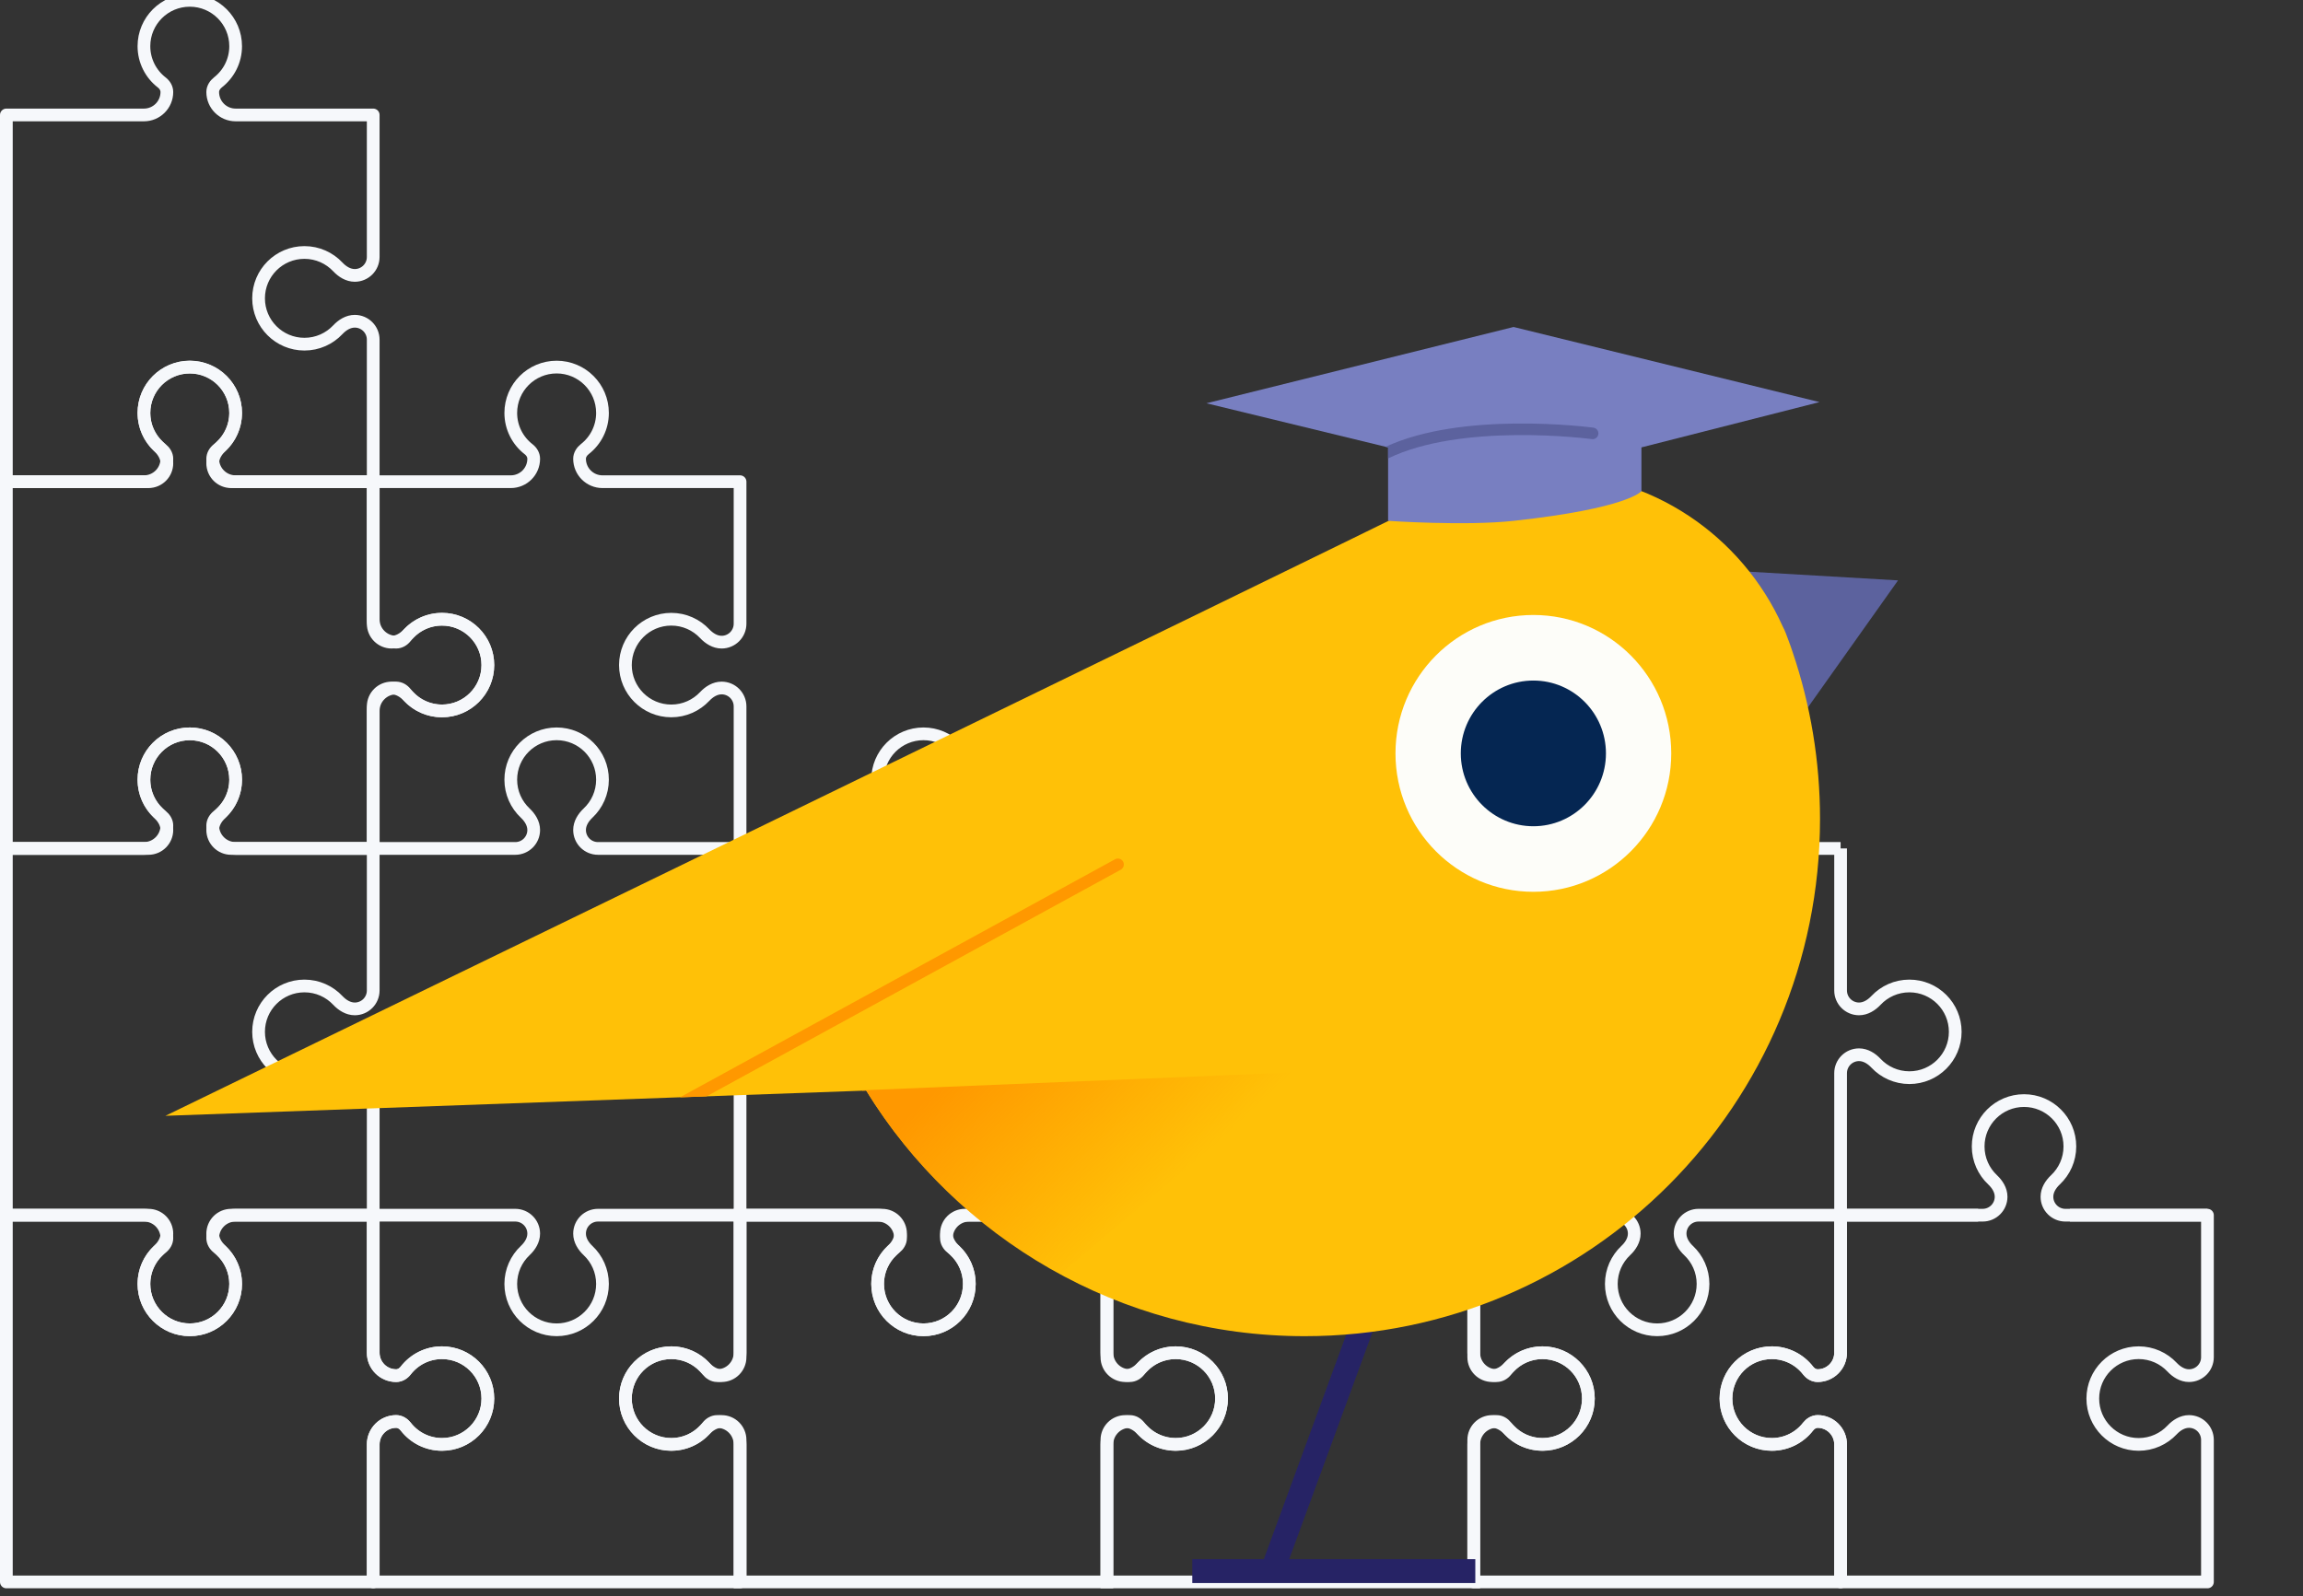
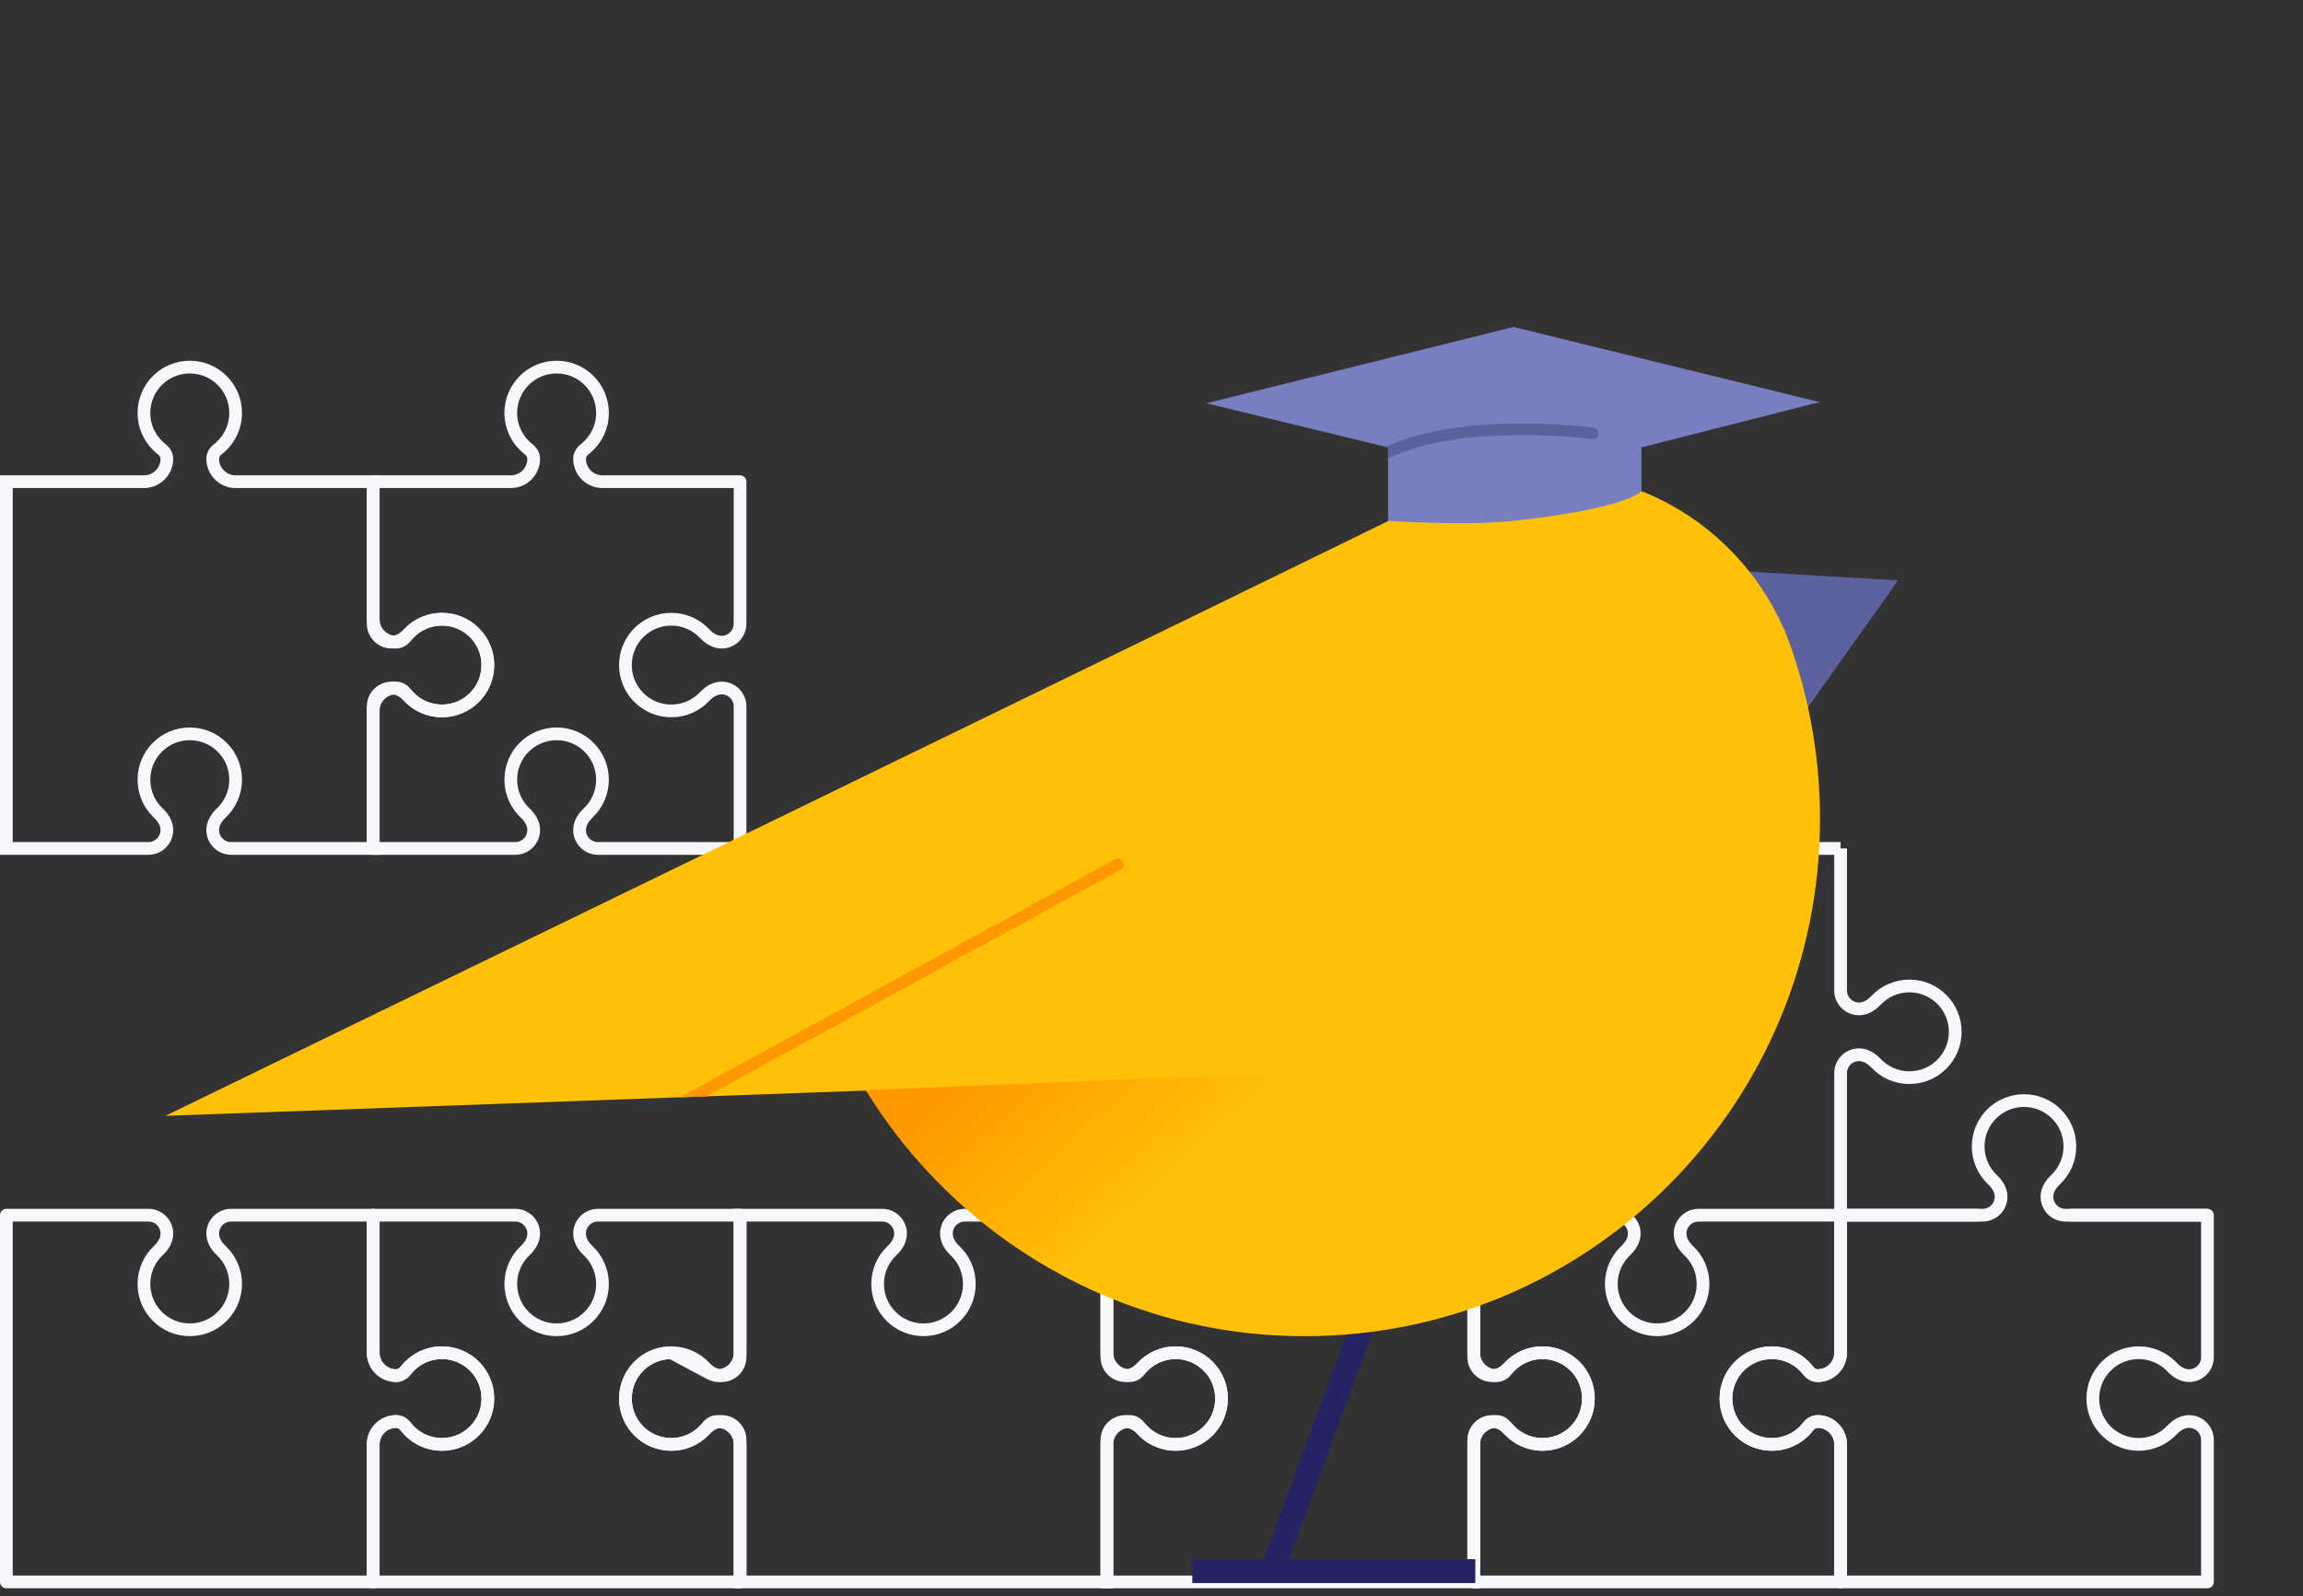
<svg xmlns="http://www.w3.org/2000/svg" width="362" height="251" viewBox="0 0 362 251" fill="none">
  <rect x="0" y="0" width="362" height="251" fill="#333333" stroke="none" />
  <g clip-path="url(#clip0_1_4102)">
    <path d="M80.287 64.925C80.287 67.247 81.385 69.313 83.091 70.632C83.563 70.996 83.891 71.536 83.891 72.133V72.133C83.891 74.123 82.278 75.737 80.287 75.737H58.663V98.067C58.663 99.668 59.961 100.965 61.56 100.965V100.965C62.595 100.965 63.518 100.38 64.228 99.627C65.542 98.232 67.407 97.361 69.475 97.361C73.456 97.361 76.683 100.588 76.683 104.569C76.683 108.549 73.456 111.777 69.475 111.777C67.407 111.777 65.542 110.905 64.228 109.51C63.518 108.757 62.595 108.173 61.56 108.173V108.173C59.961 108.173 58.663 109.47 58.663 111.07V133.4H80.994C82.594 133.4 83.891 132.103 83.891 130.503V130.503C83.891 129.469 83.307 128.545 82.554 127.836C81.158 126.522 80.287 124.657 80.287 122.588C80.287 118.608 83.514 115.38 87.495 115.38C91.476 115.38 94.703 118.608 94.703 122.588C94.703 124.657 93.832 126.522 92.436 127.836C91.683 128.545 91.099 129.469 91.099 130.503V130.503C91.099 132.103 92.396 133.4 93.996 133.4H116.327V111.07C116.327 109.47 115.03 108.173 113.43 108.173V108.173C112.395 108.173 111.472 108.757 110.763 109.51C109.448 110.905 107.583 111.777 105.515 111.777C101.534 111.777 98.307 108.549 98.307 104.569C98.307 100.588 101.534 97.361 105.515 97.361C107.583 97.361 109.448 98.232 110.763 99.627C111.472 100.38 112.395 100.965 113.43 100.965V100.965C115.03 100.965 116.327 99.668 116.327 98.067V75.737H94.703C92.713 75.737 91.099 74.123 91.099 72.133V72.133C91.099 71.52 91.457 70.979 91.939 70.6C93.622 69.281 94.703 67.229 94.703 64.925C94.703 60.944 91.476 57.717 87.495 57.717C83.514 57.717 80.287 60.944 80.287 64.925Z" stroke="#F6F8FB" stroke-width="2" stroke-linejoin="round" />
    <path d="M310.941 191.064L289.317 191.064L289.317 212.687C289.317 214.678 287.703 216.291 285.713 216.291V216.291C285.116 216.291 284.576 215.964 284.211 215.491C282.893 213.786 280.827 212.687 278.505 212.687C274.524 212.687 271.297 215.915 271.297 219.895C271.297 223.876 274.524 227.103 278.505 227.103C280.809 227.103 282.861 226.022 284.18 224.339C284.559 223.857 285.1 223.499 285.713 223.499V223.499C287.703 223.499 289.317 225.113 289.317 227.103L289.317 248.727L346.98 248.727L346.98 226.396C346.98 224.796 345.683 223.499 344.083 223.499V223.499C343.049 223.499 342.125 224.084 341.416 224.837C340.102 226.232 338.237 227.103 336.168 227.103C332.187 227.103 328.96 223.876 328.96 219.895C328.96 215.915 332.187 212.687 336.168 212.687C338.237 212.687 340.102 213.559 341.416 214.954C342.125 215.707 343.049 216.291 344.083 216.291V216.291C345.683 216.291 346.98 214.994 346.98 213.394L346.98 191.064L325.356 191.064" stroke="#F6F8FB" stroke-width="2" stroke-linejoin="round" />
-     <path d="M22.624 7.262C22.624 9.584 23.722 11.65 25.428 12.968C25.9 13.333 26.228 13.873 26.228 14.47V14.47C26.228 16.46 24.614 18.074 22.624 18.074H1V43.301V50.509V75.737H23.331C24.931 75.737 26.228 74.44 26.228 72.84V72.84C26.228 71.806 25.643 70.882 24.89 70.173C23.495 68.858 22.624 66.993 22.624 64.925C22.624 60.944 25.851 57.717 29.832 57.717C33.812 57.717 37.04 60.944 37.04 64.925C37.04 66.993 36.168 68.858 34.773 70.173C34.02 70.882 33.436 71.806 33.436 72.84V72.84C33.436 74.44 34.733 75.737 36.333 75.737H58.663V53.407C58.663 51.806 57.366 50.509 55.766 50.509V50.509C54.732 50.509 53.808 51.094 53.099 51.847C51.785 53.242 49.92 54.113 47.851 54.113C43.871 54.113 40.644 50.886 40.644 46.905C40.644 42.925 43.871 39.697 47.851 39.697C49.92 39.697 51.785 40.569 53.099 41.964C53.808 42.717 54.732 43.301 55.766 43.301V43.301C57.366 43.301 58.663 42.004 58.663 40.404V18.074H37.04C35.049 18.074 33.436 16.46 33.436 14.47V14.47C33.436 13.856 33.793 13.316 34.276 12.937C35.958 11.618 37.04 9.566 37.04 7.262C37.04 3.281 33.812 0.054 29.832 0.054C25.851 0.054 22.624 3.281 22.624 7.262Z" stroke="#F6F8FB" stroke-width="2" stroke-linejoin="round" />
    <path d="M289.317 133.4L289.317 155.731C289.317 157.331 290.614 158.628 292.214 158.628V158.628C293.248 158.628 294.172 158.043 294.881 157.291C296.195 155.895 298.06 155.024 300.129 155.024C304.11 155.024 307.337 158.251 307.337 162.232C307.337 166.213 304.11 169.44 300.129 169.44C298.06 169.44 296.195 168.569 294.881 167.173C294.172 166.42 293.248 165.836 292.214 165.836V165.836C290.614 165.836 289.317 167.133 289.317 168.733L289.317 191.064L311.647 191.064C313.247 191.064 314.545 189.766 314.545 188.166V188.166C314.545 187.132 313.96 186.209 313.207 185.499C311.812 184.185 310.941 182.32 310.941 180.252C310.941 176.271 314.168 173.044 318.149 173.044C322.129 173.044 325.356 176.271 325.356 180.252C325.356 182.32 324.485 184.185 323.09 185.499C322.337 186.209 321.752 187.132 321.752 188.166V188.166C321.752 189.766 323.05 191.064 324.65 191.064L346.98 191.064" stroke="#F6F8FB" stroke-width="2" stroke-linejoin="round" />
    <path d="M231.653 97.361C231.653 99.351 230.04 100.965 228.049 100.965V100.965C227.453 100.965 226.913 100.637 226.548 100.164C225.23 98.459 223.164 97.361 220.842 97.361C216.861 97.361 213.634 100.588 213.634 104.568C213.634 108.549 216.861 111.776 220.842 111.776C223.146 111.776 225.197 110.695 226.517 109.013C226.895 108.53 227.436 108.172 228.049 108.172V108.172C230.04 108.172 231.653 109.786 231.653 111.776L231.653 133.4L253.984 133.4C255.584 133.4 256.881 132.103 256.881 130.503V130.503C256.881 129.469 256.297 128.545 255.544 127.836C254.148 126.521 253.277 124.657 253.277 122.588C253.277 118.607 256.504 115.38 260.485 115.38C264.466 115.38 267.693 118.607 267.693 122.588C267.693 124.657 266.822 126.521 265.426 127.836C264.674 128.545 264.089 129.469 264.089 130.503V130.503C264.089 132.103 265.386 133.4 266.986 133.4L289.317 133.4" stroke="#F6F8FB" stroke-width="2" stroke-linejoin="round" />
    <path d="M34.236 70.632C35.941 69.313 37.04 67.247 37.04 64.925C37.04 60.944 33.812 57.717 29.832 57.717C25.851 57.717 22.624 60.944 22.624 64.925C22.624 67.229 23.705 69.281 25.388 70.6C25.87 70.979 26.228 71.52 26.228 72.133C26.228 74.123 24.614 75.737 22.624 75.737H1V133.4H23.331C24.931 133.4 26.228 132.103 26.228 130.503C26.228 129.469 25.643 128.545 24.89 127.836C23.495 126.522 22.624 124.657 22.624 122.588C22.624 118.608 25.851 115.38 29.832 115.38C33.812 115.38 37.04 118.608 37.04 122.588C37.04 124.657 36.168 126.522 34.773 127.836C34.02 128.545 33.436 129.469 33.436 130.503C33.436 132.103 34.733 133.4 36.333 133.4H58.663V111.777C58.663 109.786 60.277 108.173 62.267 108.173V108.173C62.864 108.173 63.404 108.5 63.769 108.973C65.087 110.678 67.153 111.777 69.475 111.777C73.456 111.777 76.683 108.549 76.683 104.569C76.683 100.588 73.456 97.361 69.475 97.361C67.153 97.361 65.087 98.459 63.769 100.165C63.404 100.637 62.864 100.965 62.267 100.965V100.965C60.277 100.965 58.663 99.351 58.663 97.361V75.737H37.04C35.049 75.737 33.436 74.123 33.436 72.133C33.436 71.536 33.764 70.996 34.236 70.632Z" stroke="#F6F8FB" stroke-width="2" />
    <path d="M236.759 215.491C238.077 213.786 240.143 212.687 242.465 212.687C246.446 212.687 249.673 215.915 249.673 219.895C249.673 223.876 246.446 227.103 242.465 227.103C240.161 227.103 238.11 226.022 236.79 224.339C236.412 223.857 235.871 223.499 235.257 223.499C233.267 223.499 231.653 225.113 231.653 227.103L231.653 248.727L173.99 248.727L173.99 226.396C173.99 224.796 175.287 223.499 176.887 223.499C177.921 223.499 178.845 224.084 179.554 224.837C180.869 226.232 182.734 227.103 184.802 227.103C188.783 227.103 192.01 223.876 192.01 219.895C192.01 215.915 188.783 212.687 184.802 212.687C182.734 212.687 180.869 213.559 179.554 214.954C178.845 215.707 177.921 216.291 176.887 216.291C175.287 216.291 173.99 214.994 173.99 213.394L173.99 191.064L195.614 191.064C197.604 191.064 199.218 189.45 199.218 187.46V187.46C199.218 186.863 198.89 186.323 198.418 185.958C196.712 184.64 195.614 182.574 195.614 180.252C195.614 176.271 198.841 173.044 202.822 173.044C206.803 173.044 210.03 176.271 210.03 180.252C210.03 182.574 208.931 184.64 207.226 185.958C206.754 186.323 206.426 186.863 206.426 187.46V187.46C206.426 189.45 208.039 191.064 210.03 191.064L231.653 191.064L231.653 212.687C231.653 214.678 233.267 216.291 235.257 216.291C235.854 216.291 236.394 215.964 236.759 215.491Z" stroke="#F6F8FB" stroke-width="2" />
    <path d="M168.885 166.636C167.566 168.341 165.501 169.44 163.178 169.44C159.197 169.44 155.97 166.213 155.97 162.232C155.97 158.251 159.197 155.024 163.178 155.024C165.482 155.024 167.534 156.105 168.853 157.788C169.232 158.27 169.773 158.628 170.386 158.628C172.377 158.628 173.99 157.014 173.99 155.024L173.99 133.4L196.321 133.4C197.921 133.4 199.218 134.697 199.218 136.297C199.218 137.332 198.633 138.255 197.88 138.964C196.485 140.279 195.614 142.144 195.614 144.212C195.614 148.193 198.841 151.42 202.822 151.42C206.803 151.42 210.03 148.193 210.03 144.212C210.03 142.144 209.158 140.279 207.763 138.964C207.01 138.255 206.426 137.332 206.426 136.297C206.426 134.697 207.723 133.4 209.323 133.4L231.653 133.4L231.653 155.024C231.653 157.014 233.267 158.628 235.257 158.628V158.628C235.854 158.628 236.394 158.3 236.759 157.828C238.077 156.122 240.143 155.024 242.465 155.024C246.446 155.024 249.673 158.251 249.673 162.232C249.673 166.213 246.446 169.44 242.465 169.44C240.143 169.44 238.077 168.341 236.759 166.636C236.394 166.164 235.854 165.836 235.257 165.836V165.836C233.267 165.836 231.653 167.449 231.653 169.44L231.653 191.064L209.323 191.064C207.723 191.064 206.426 189.766 206.426 188.166C206.426 187.132 207.01 186.208 207.763 185.499C209.158 184.185 210.03 182.32 210.03 180.252C210.03 176.271 206.803 173.044 202.822 173.044C198.841 173.044 195.614 176.271 195.614 180.252C195.614 182.32 196.485 184.185 197.88 185.499C198.633 186.208 199.218 187.132 199.218 188.166C199.218 189.766 197.921 191.064 196.321 191.064L173.99 191.064L173.99 169.44C173.99 167.449 172.377 165.836 170.386 165.836C169.789 165.836 169.25 166.164 168.885 166.636Z" stroke="#F6F8FB" stroke-width="2" />
-     <path d="M111.221 224.299C109.903 226.005 107.837 227.103 105.515 227.103C101.534 227.103 98.307 223.876 98.307 219.895C98.307 215.914 101.534 212.687 105.515 212.687C107.819 212.687 109.871 213.769 111.19 215.451C111.569 215.934 112.11 216.291 112.723 216.291C114.713 216.291 116.327 214.678 116.327 212.687L116.327 191.064L138.657 191.064C140.257 191.064 141.554 192.361 141.554 193.961C141.554 194.995 140.97 195.919 140.217 196.628C138.822 197.942 137.951 199.807 137.951 201.875C137.951 205.856 141.178 209.083 145.158 209.083C149.139 209.083 152.366 205.856 152.366 201.875C152.366 199.807 151.495 197.942 150.1 196.628C149.347 195.919 148.762 194.995 148.762 193.961C148.762 192.361 150.06 191.064 151.66 191.064L173.99 191.064L173.99 212.687C173.99 214.678 175.604 216.291 177.594 216.291V216.291C178.191 216.291 178.731 215.963 179.096 215.491C180.414 213.786 182.48 212.687 184.802 212.687C188.783 212.687 192.01 215.914 192.01 219.895C192.01 223.876 188.783 227.103 184.802 227.103C182.48 227.103 180.414 226.005 179.096 224.299C178.731 223.827 178.191 223.499 177.594 223.499V223.499C175.604 223.499 173.99 225.113 173.99 227.103L173.99 248.727L151.66 248.727L116.327 248.727L116.327 227.103C116.327 225.113 114.713 223.499 112.723 223.499C112.126 223.499 111.586 223.827 111.221 224.299Z" stroke="#F6F8FB" stroke-width="2" />
-     <path d="M149.562 196.169C151.268 197.487 152.366 199.553 152.366 201.875C152.366 205.856 149.139 209.083 145.158 209.083C141.178 209.083 137.95 205.856 137.95 201.875C137.95 199.571 139.032 197.52 140.714 196.2C141.197 195.822 141.554 195.281 141.554 194.667C141.554 192.677 139.941 191.063 137.95 191.063L116.327 191.063L116.327 168.733C116.327 167.133 117.624 165.836 119.224 165.836C120.258 165.836 121.182 166.42 121.891 167.173C123.205 168.568 125.07 169.44 127.139 169.44C131.119 169.44 134.347 166.213 134.347 162.232C134.347 158.251 131.119 155.024 127.139 155.024C125.07 155.024 123.205 155.895 121.891 157.29C121.182 158.043 120.258 158.628 119.224 158.628C117.624 158.628 116.327 157.331 116.327 155.731L116.327 133.4L137.95 133.4C139.941 133.4 141.554 131.787 141.554 129.796V129.796C141.554 129.199 141.227 128.66 140.754 128.295C139.049 126.976 137.95 124.911 137.95 122.588C137.95 118.607 141.178 115.38 145.158 115.38C149.139 115.38 152.366 118.607 152.366 122.588C152.366 124.911 151.268 126.976 149.562 128.295C149.09 128.66 148.762 129.199 148.762 129.796V129.796C148.762 131.787 150.376 133.4 152.366 133.4L173.99 133.4L173.99 155.731C173.99 157.331 172.693 158.628 171.093 158.628C170.059 158.628 169.135 158.043 168.426 157.29C167.111 155.895 165.247 155.024 163.178 155.024C159.197 155.024 155.97 158.251 155.97 162.232C155.97 166.213 159.197 169.44 163.178 169.44C165.247 169.44 167.111 168.568 168.426 167.173C169.135 166.42 170.059 165.836 171.093 165.836C172.693 165.836 173.99 167.133 173.99 168.733L173.99 191.063L152.366 191.063C150.376 191.063 148.762 192.677 148.762 194.667C148.762 195.264 149.09 195.804 149.562 196.169Z" stroke="#F6F8FB" stroke-width="2" />
-     <path d="M34.236 128.295C35.941 126.976 37.04 124.911 37.04 122.588C37.04 118.607 33.812 115.38 29.832 115.38C25.851 115.38 22.624 118.607 22.624 122.588C22.624 124.892 23.705 126.944 25.388 128.264C25.87 128.642 26.228 129.183 26.228 129.796C26.228 131.787 24.614 133.4 22.624 133.4H1V191.063H22.624C24.614 191.063 26.228 192.677 26.228 194.667V194.667C26.228 195.264 25.9 195.804 25.428 196.169C23.722 197.487 22.624 199.553 22.624 201.875C22.624 205.856 25.851 209.083 29.832 209.083C33.812 209.083 37.04 205.856 37.04 201.875C37.04 199.553 35.941 197.487 34.236 196.169C33.764 195.804 33.436 195.264 33.436 194.667V194.667C33.436 192.677 35.049 191.063 37.04 191.063H58.663V168.733C58.663 167.133 57.366 165.836 55.766 165.836C54.732 165.836 53.808 166.42 53.099 167.173C51.785 168.569 49.92 169.44 47.852 169.44C43.871 169.44 40.644 166.213 40.644 162.232C40.644 158.251 43.871 155.024 47.852 155.024C49.92 155.024 51.785 155.895 53.099 157.291C53.808 158.043 54.732 158.628 55.766 158.628C57.366 158.628 58.663 157.331 58.663 155.731V133.4H37.04C35.049 133.4 33.436 131.787 33.436 129.796C33.436 129.199 33.764 128.66 34.236 128.295Z" stroke="#F6F8FB" stroke-width="2" />
+     <path d="M111.221 224.299C109.903 226.005 107.837 227.103 105.515 227.103C101.534 227.103 98.307 223.876 98.307 219.895C98.307 215.914 101.534 212.687 105.515 212.687C111.569 215.934 112.11 216.291 112.723 216.291C114.713 216.291 116.327 214.678 116.327 212.687L116.327 191.064L138.657 191.064C140.257 191.064 141.554 192.361 141.554 193.961C141.554 194.995 140.97 195.919 140.217 196.628C138.822 197.942 137.951 199.807 137.951 201.875C137.951 205.856 141.178 209.083 145.158 209.083C149.139 209.083 152.366 205.856 152.366 201.875C152.366 199.807 151.495 197.942 150.1 196.628C149.347 195.919 148.762 194.995 148.762 193.961C148.762 192.361 150.06 191.064 151.66 191.064L173.99 191.064L173.99 212.687C173.99 214.678 175.604 216.291 177.594 216.291V216.291C178.191 216.291 178.731 215.963 179.096 215.491C180.414 213.786 182.48 212.687 184.802 212.687C188.783 212.687 192.01 215.914 192.01 219.895C192.01 223.876 188.783 227.103 184.802 227.103C182.48 227.103 180.414 226.005 179.096 224.299C178.731 223.827 178.191 223.499 177.594 223.499V223.499C175.604 223.499 173.99 225.113 173.99 227.103L173.99 248.727L151.66 248.727L116.327 248.727L116.327 227.103C116.327 225.113 114.713 223.499 112.723 223.499C112.126 223.499 111.586 223.827 111.221 224.299Z" stroke="#F6F8FB" stroke-width="2" />
    <path d="M69.475 212.687C67.153 212.687 65.087 213.786 63.769 215.491C63.404 215.964 62.864 216.291 62.267 216.291V216.291C60.277 216.291 58.663 214.678 58.663 212.687L58.663 191.064L36.333 191.064C34.733 191.064 33.436 192.361 33.436 193.961V193.961C33.436 194.995 34.02 195.919 34.773 196.628C36.169 197.942 37.04 199.807 37.04 201.876C37.04 205.856 33.813 209.083 29.832 209.083C25.851 209.083 22.624 205.856 22.624 201.876C22.624 199.807 23.495 197.942 24.89 196.628C25.643 195.919 26.228 194.995 26.228 193.961V193.961C26.228 192.361 24.931 191.064 23.331 191.064L1 191.064L1 248.727L58.663 248.727L58.663 227.103C58.663 225.113 60.277 223.499 62.267 223.499V223.499C62.881 223.499 63.422 223.857 63.8 224.339C65.12 226.022 67.171 227.103 69.475 227.103C73.456 227.103 76.683 223.876 76.683 219.895C76.683 215.915 73.456 212.687 69.475 212.687Z" stroke="#F6F8FB" stroke-width="2" stroke-linejoin="round" />
    <path d="M62.267 216.291C60.277 216.291 58.663 214.678 58.663 212.687L58.663 191.064L80.994 191.064C82.594 191.064 83.891 192.361 83.891 193.961C83.891 194.995 83.307 195.919 82.554 196.628C81.158 197.942 80.287 199.807 80.287 201.875C80.287 205.856 83.514 209.083 87.495 209.083C91.476 209.083 94.703 205.856 94.703 201.875C94.703 199.807 93.832 197.942 92.436 196.628C91.683 195.919 91.099 194.995 91.099 193.961C91.099 192.361 92.396 191.064 93.996 191.064L116.327 191.064L116.327 213.394C116.327 214.994 115.03 216.291 113.429 216.291C112.395 216.291 111.472 215.707 110.762 214.954C109.448 213.559 107.583 212.687 105.515 212.687C101.534 212.687 98.307 215.914 98.307 219.895C98.307 223.876 101.534 227.103 105.515 227.103C107.583 227.103 109.448 226.232 110.762 224.837C111.472 224.084 112.395 223.499 113.429 223.499C115.03 223.499 116.327 224.796 116.327 226.396L116.327 248.727L58.663 248.727L58.663 227.103C58.663 225.113 60.277 223.499 62.267 223.499V223.499C62.864 223.499 63.404 223.827 63.769 224.299C65.087 226.005 67.153 227.103 69.475 227.103C73.456 227.103 76.683 223.876 76.683 219.895C76.683 215.914 73.456 212.687 69.475 212.687C67.153 212.687 65.087 213.786 63.769 215.491C63.404 215.963 62.864 216.291 62.267 216.291V216.291Z" stroke="#F6F8FB" stroke-width="2" stroke-linejoin="round" />
    <path d="M285.713 216.291C287.703 216.291 289.317 214.678 289.317 212.687L289.317 191.064L266.986 191.064C265.386 191.064 264.089 192.361 264.089 193.961C264.089 194.995 264.674 195.919 265.426 196.628C266.822 197.942 267.693 199.807 267.693 201.875C267.693 205.856 264.466 209.083 260.485 209.083C256.504 209.083 253.277 205.856 253.277 201.875C253.277 199.807 254.148 197.942 255.544 196.628C256.297 195.919 256.881 194.995 256.881 193.961C256.881 192.361 255.584 191.064 253.984 191.064L231.653 191.064L231.653 213.394C231.653 214.994 232.951 216.291 234.551 216.291C235.585 216.291 236.508 215.707 237.218 214.954C238.532 213.559 240.397 212.687 242.465 212.687C246.446 212.687 249.673 215.914 249.673 219.895C249.673 223.876 246.446 227.103 242.465 227.103C240.397 227.103 238.532 226.232 237.218 224.837C236.508 224.084 235.585 223.499 234.551 223.499C232.951 223.499 231.653 224.796 231.653 226.396L231.653 248.727L289.317 248.727L289.317 227.103C289.317 225.113 287.703 223.499 285.713 223.499V223.499C285.116 223.499 284.576 223.827 284.211 224.299C282.893 226.005 280.827 227.103 278.505 227.103C274.524 227.103 271.297 223.876 271.297 219.895C271.297 215.914 274.524 212.687 278.505 212.687C280.827 212.687 282.893 213.786 284.211 215.491C284.576 215.963 285.116 216.291 285.713 216.291V216.291Z" stroke="#F6F8FB" stroke-width="2" stroke-linejoin="round" />
    <path d="M298.346 91.253L273.82 89.821L283.517 112.156L298.346 91.253Z" fill="#5C629E" />
    <path fill-rule="evenodd" clip-rule="evenodd" d="M198.655 245.151L214.175 202.853L217.682 204.151L202.639 245.151H231.899V248.904H187.411V245.151H198.655Z" fill="#262365" />
    <path fill-rule="evenodd" clip-rule="evenodd" d="M281.803 102.61C284.578 110.818 286.083 119.615 286.083 128.764C286.083 173.678 249.822 210.087 205.092 210.087C175.962 210.087 150.424 194.645 136.154 171.469L26 175.439C26 175.439 211.41 85.402 224.769 78.678C230.261 75.914 236.46 74.358 243.021 74.358C259.571 74.358 273.819 84.258 280.211 98.482C280.393 98.82 280.557 99.178 280.702 99.556C280.85 99.942 280.995 100.328 281.137 100.716C281.374 101.34 281.596 101.971 281.803 102.61Z" fill="#FFC107" />
    <g style="mix-blend-mode:darken">
      <path fill-rule="evenodd" clip-rule="evenodd" d="M111.043 172.387L106.871 172.539L175.269 135.103C175.722 134.855 176.29 135.022 176.538 135.474C176.786 135.927 176.62 136.495 176.167 136.743L111.043 172.387ZM166.602 200.335C154.112 193.548 143.599 183.562 136.154 171.469L135.547 171.492L135.508 171.43L204.522 168.567L166.602 200.335Z" fill="url(#paint0_linear_1_4102)" />
    </g>
-     <path d="M262.698 118.456C262.698 130.475 252.995 140.218 241.025 140.218C229.055 140.218 219.351 130.475 219.351 118.456C219.351 106.437 229.055 96.693 241.025 96.693C252.995 96.693 262.698 106.437 262.698 118.456Z" fill="#FDFDF9" />
-     <path d="M252.432 118.456C252.432 124.782 247.325 129.91 241.025 129.91C234.725 129.91 229.618 124.782 229.618 118.456C229.618 112.13 234.725 107.002 241.025 107.002C247.325 107.002 252.432 112.13 252.432 118.456Z" fill="#052652" />
    <path d="M237.912 51.41L189.636 63.407L218.189 70.343V81.893C218.189 81.893 230.29 82.725 237.912 81.893C256 79.92 258.011 77.228 258.011 77.228V70.343L286 63.22L237.912 51.41Z" fill="#787FC1" />
    <path fill-rule="evenodd" clip-rule="evenodd" d="M218.188 72.079C223.878 69.309 231.59 68.494 238.103 68.413C241.504 68.37 244.538 68.528 246.721 68.697C247.812 68.781 248.69 68.868 249.293 68.933C249.595 68.966 249.827 68.993 249.984 69.012C250.062 69.022 250.122 69.029 250.161 69.034L250.205 69.04L250.215 69.041L250.218 69.042C250.715 69.109 251.173 68.76 251.24 68.262C251.307 67.764 250.958 67.307 250.46 67.24L250.455 67.239L250.442 67.237L250.393 67.231C250.35 67.226 250.287 67.218 250.205 67.208C250.04 67.188 249.799 67.159 249.489 67.126C248.869 67.058 247.973 66.97 246.861 66.884C244.638 66.712 241.548 66.551 238.08 66.595C231.67 66.674 223.828 67.451 217.803 70.249L218.188 70.343V72.079Z" fill="#5C629E" />
  </g>
  <defs>
    <linearGradient id="paint0_linear_1_4102" x1="157.818" y1="161.631" x2="182.364" y2="187.994" gradientUnits="userSpaceOnUse">
      <stop stop-color="#FF9800" />
      <stop offset="1" stop-color="#FF9800" stop-opacity="0" />
    </linearGradient>
    <clipPath id="clip0_1_4102">
      <rect width="362" height="251" fill="white" />
    </clipPath>
  </defs>
</svg>